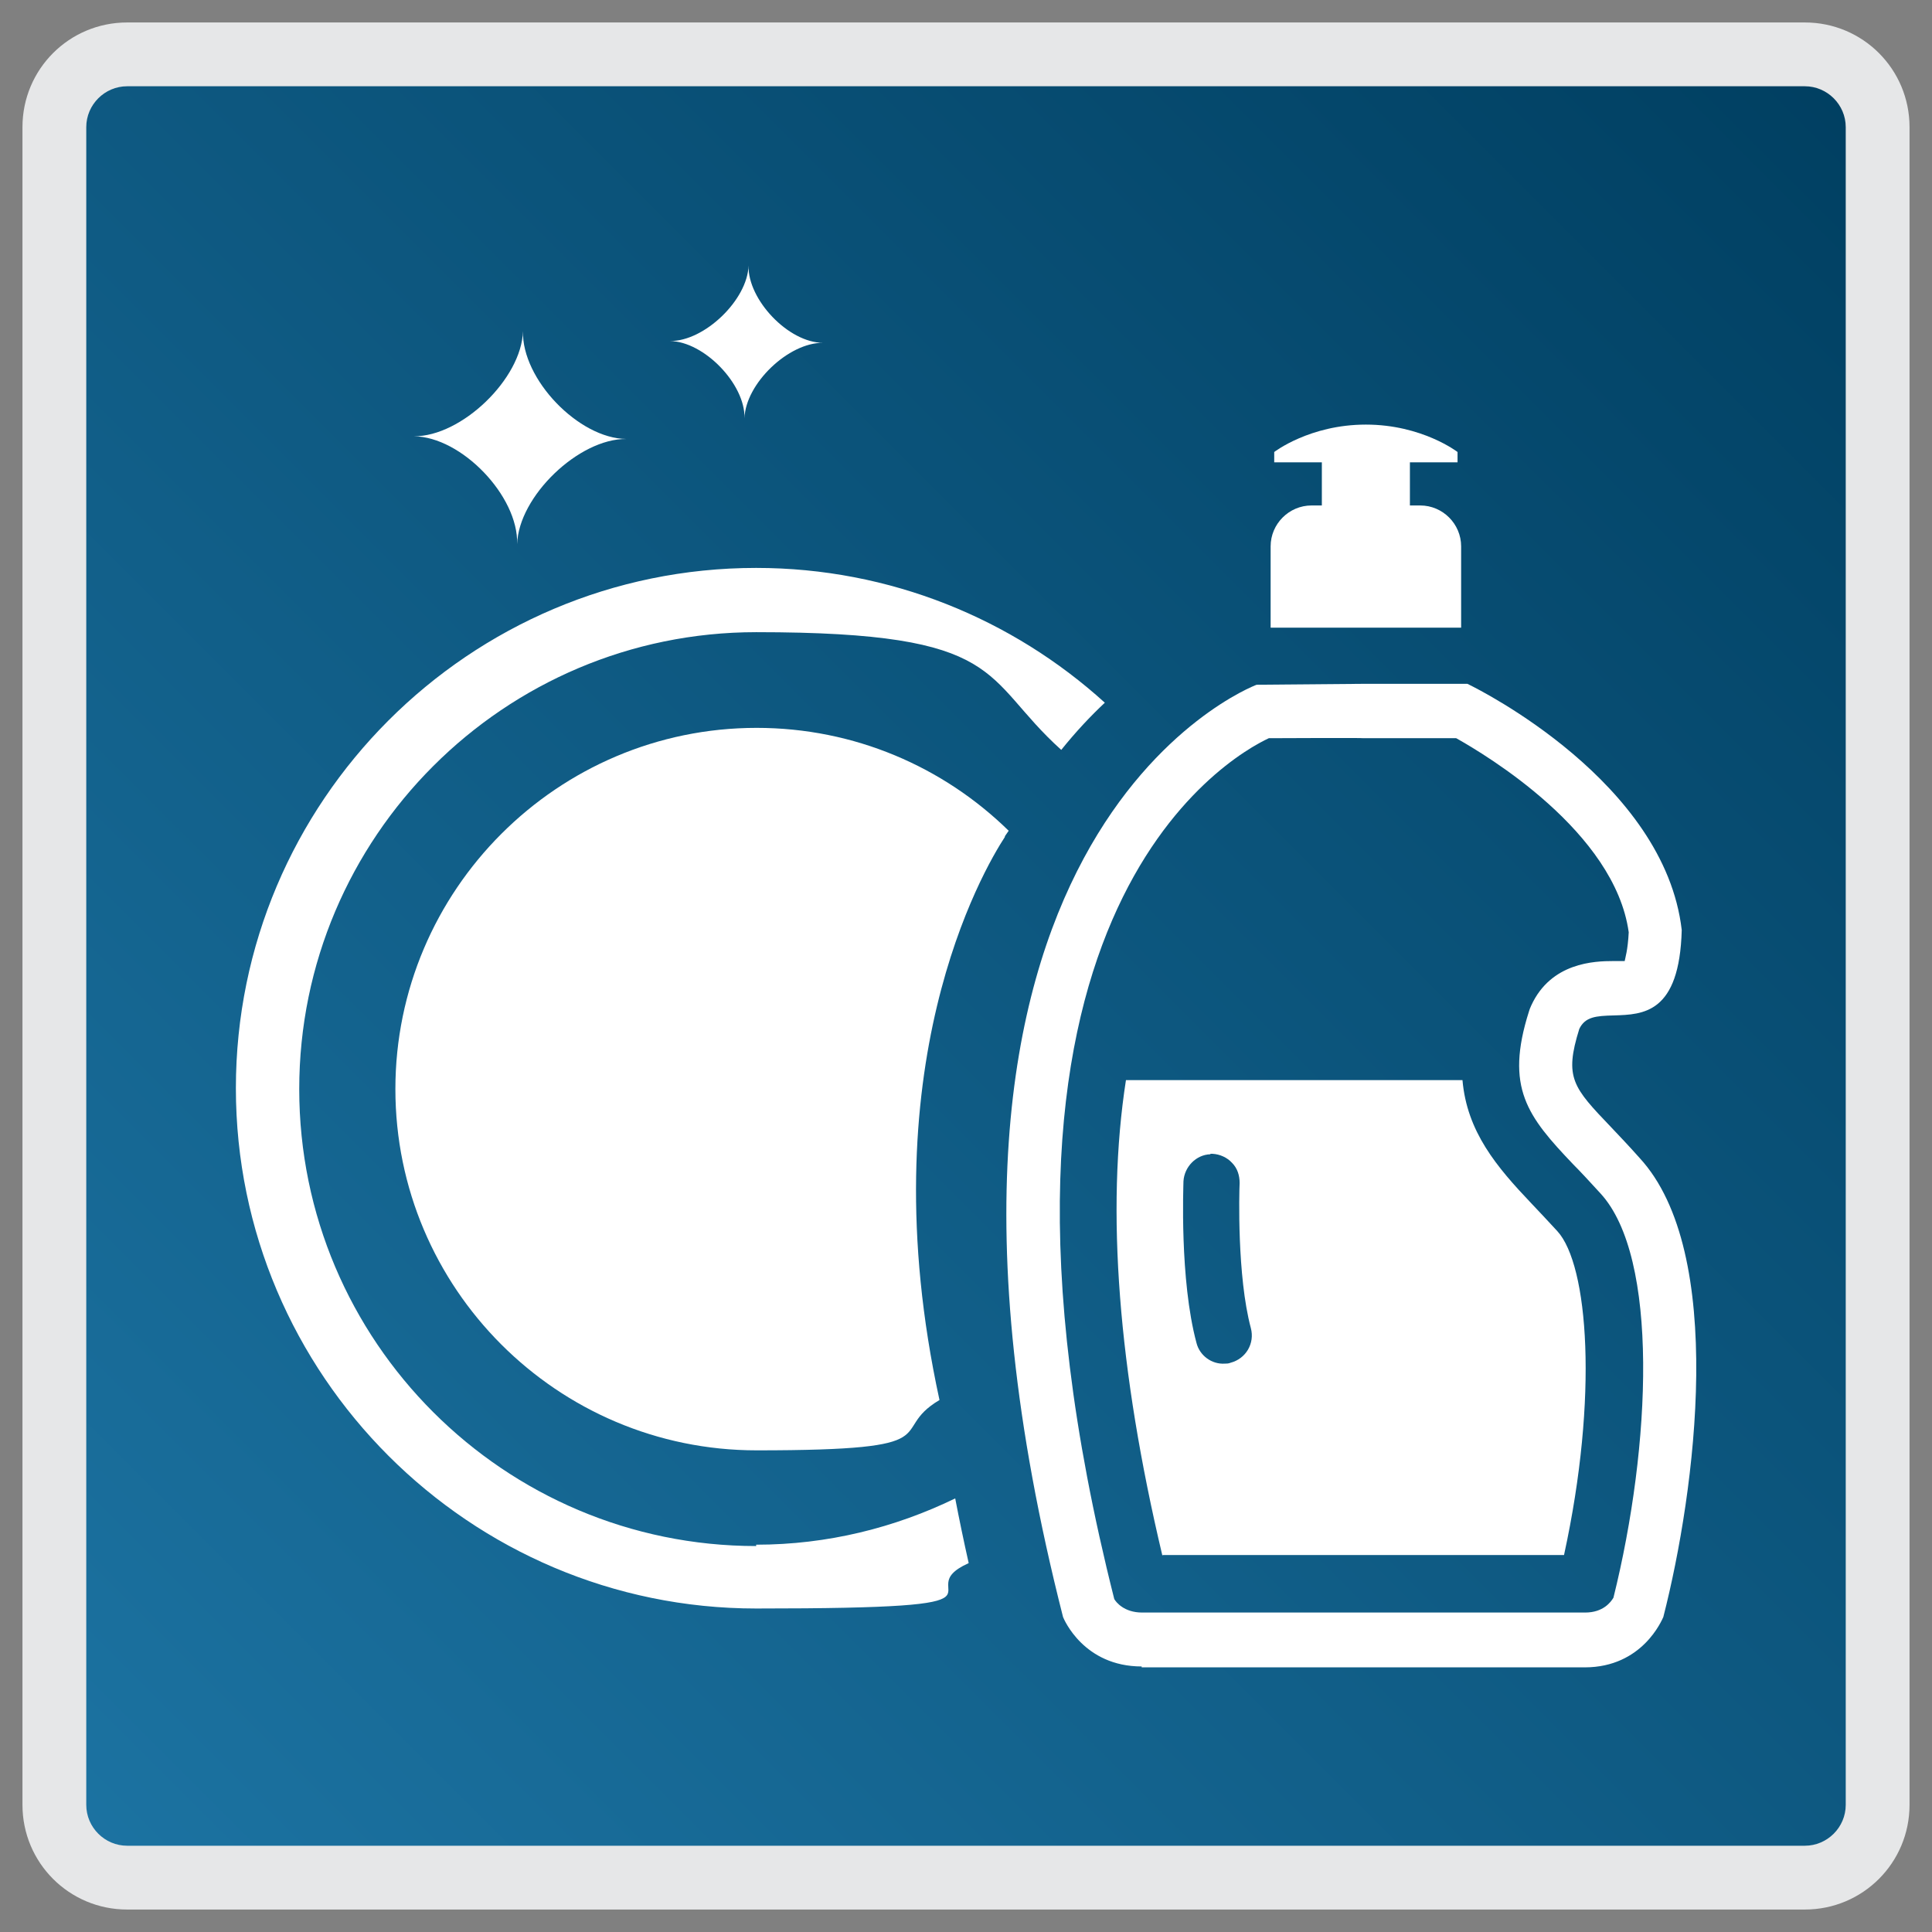
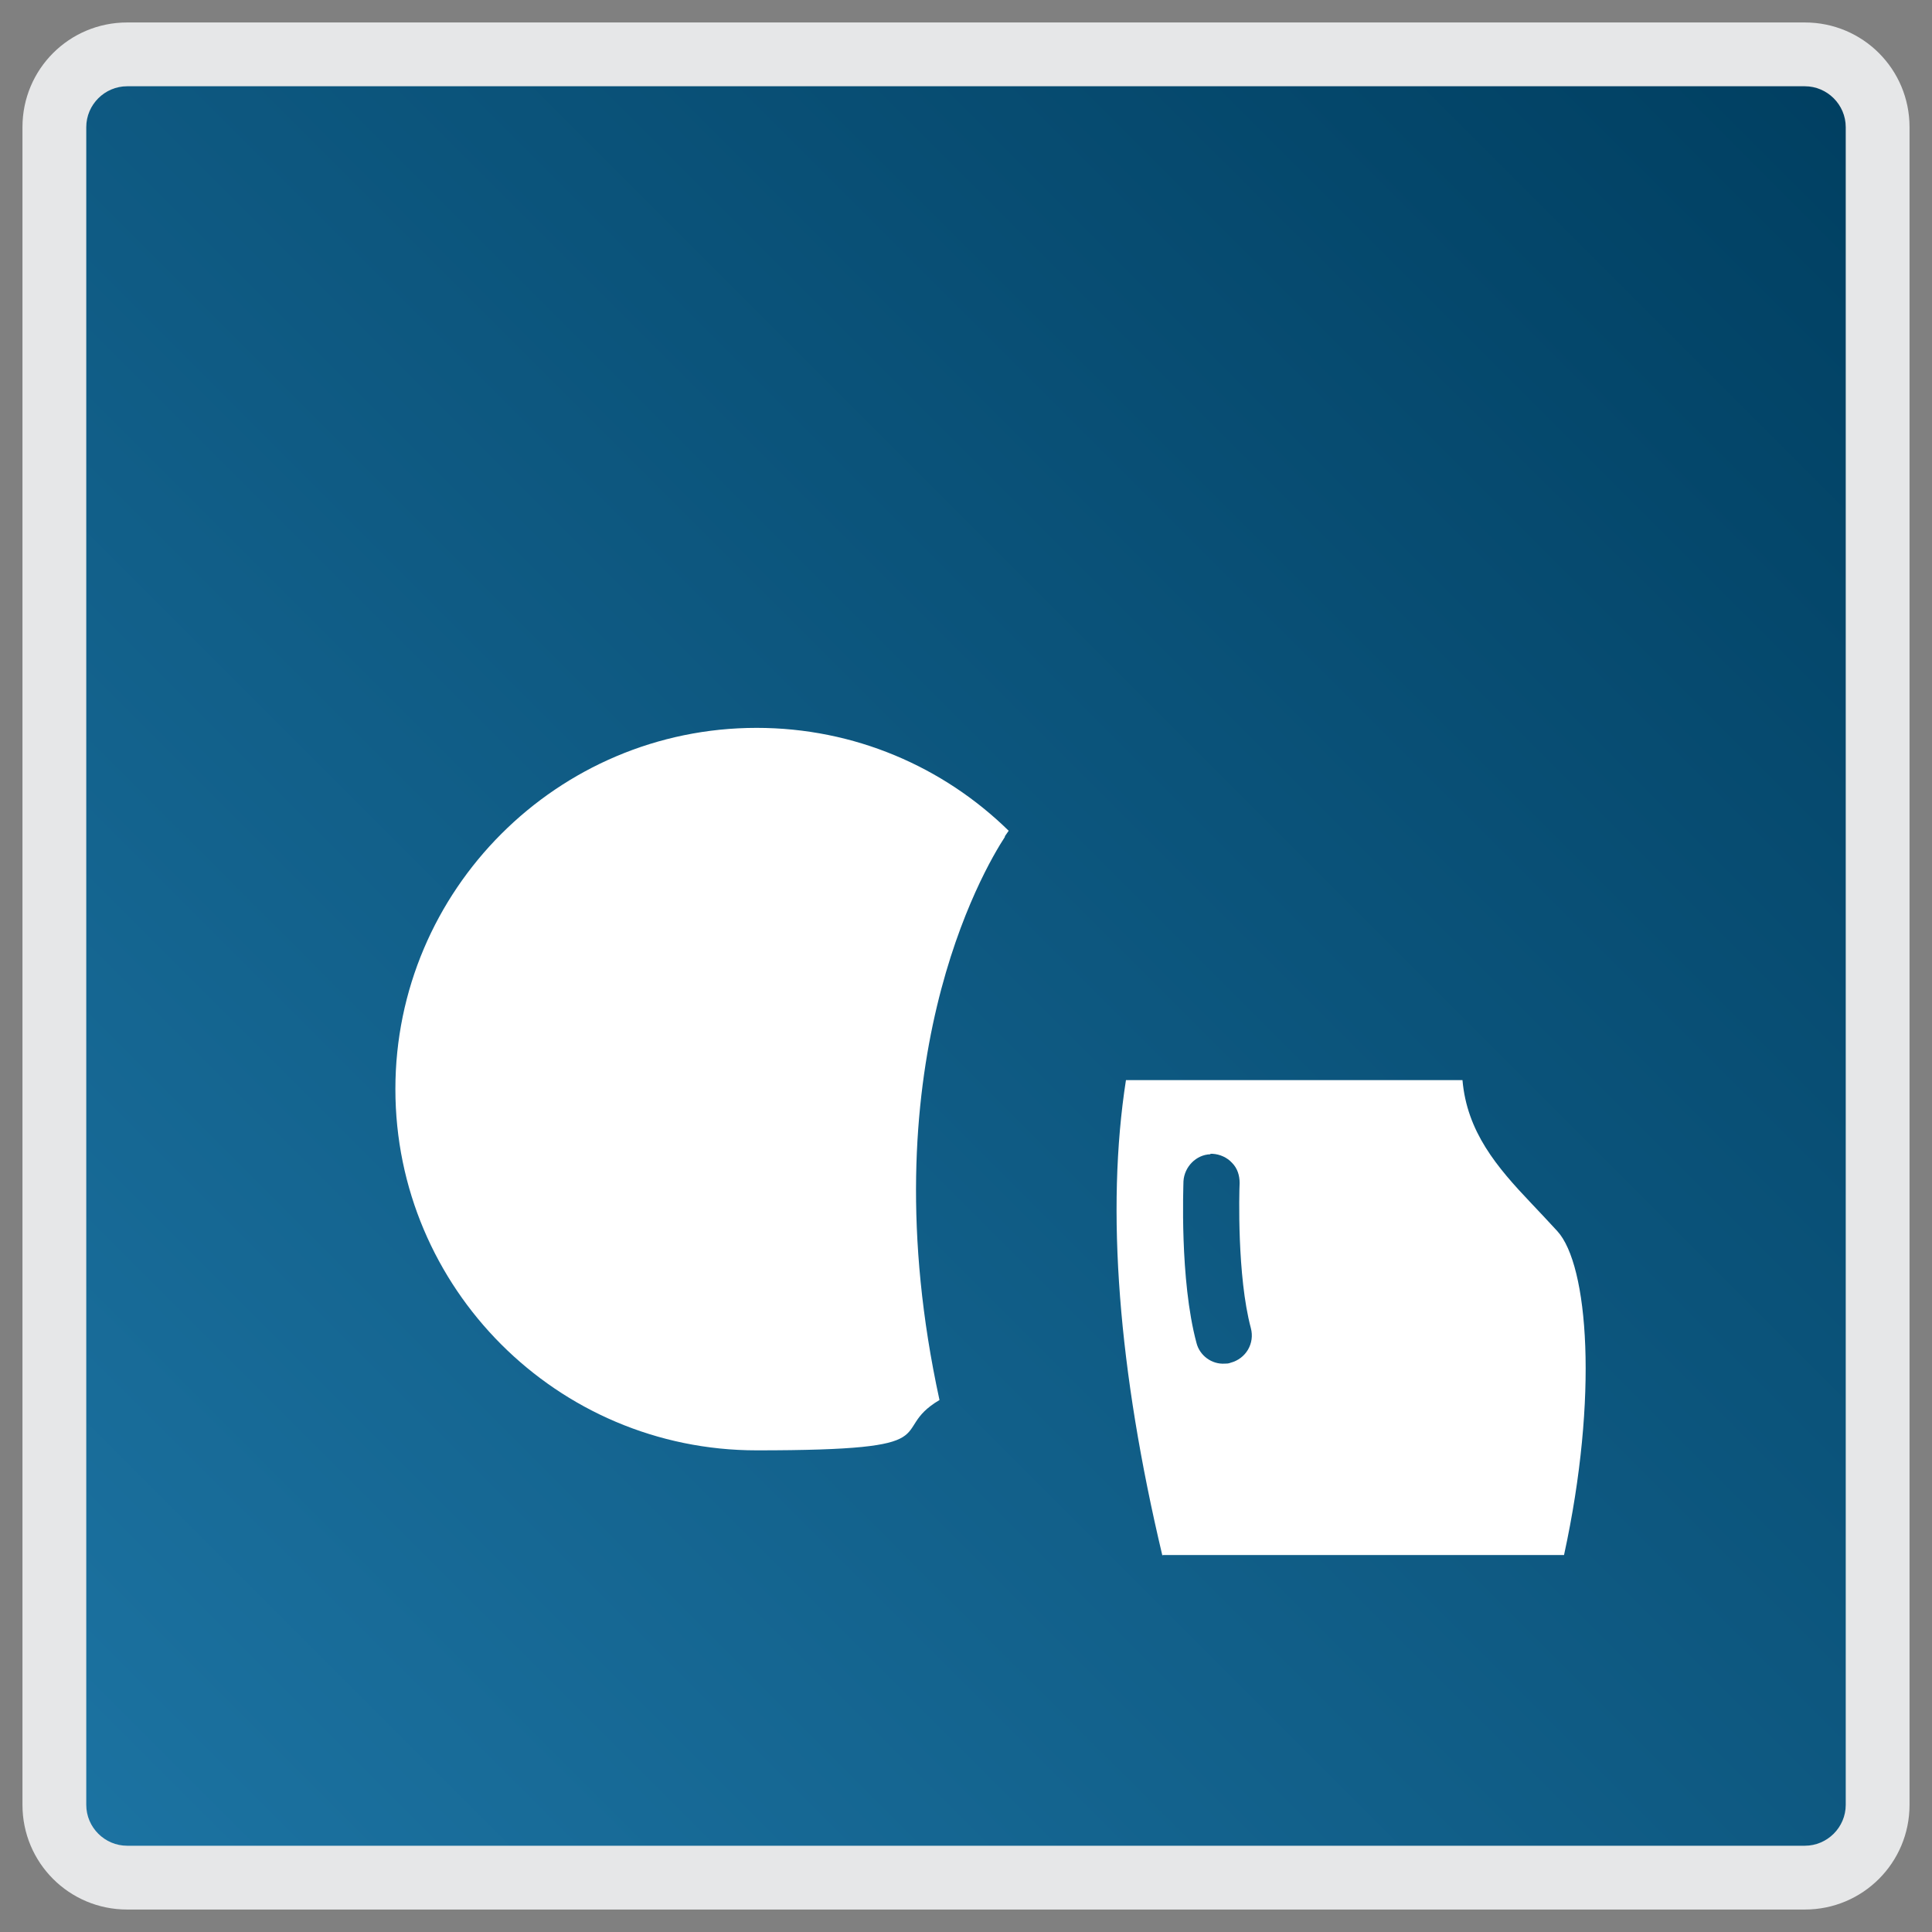
<svg xmlns="http://www.w3.org/2000/svg" id="a" data-name="Layer 1" viewBox="0 0 430 430">
  <rect x="0" y="0" width="430" height="430" fill="#808080" stroke="none" />
  <defs>
    <linearGradient id="b" x1="16.8" y1="413.2" x2="413.2" y2="16.8" gradientUnits="userSpaceOnUse">
      <stop offset="0" stop-color="#1c73a2" />
      <stop offset="1" stop-color="#003f61" />
    </linearGradient>
  </defs>
  <g>
    <path d="m28.3,12.1h373.4c8.9,0,16.2,7.3,16.2,16.2v373.4c0,8.9-7.3,16.2-16.2,16.2H28.3c-8.9,0-16.2-7.3-16.2-16.2V28.3c0-8.9,7.3-16.2,16.2-16.2Z" style="fill: url(#b); stroke-width: 0px;" />
    <path d="m401.7,19.2c5,0,9.1,4.1,9.1,9.1v373.4c0,5-4.1,9.1-9.1,9.1H28.3c-5,0-9.1-4.1-9.1-9.1V28.3c0-5,4.1-9.1,9.1-9.1h373.4m0-14.2H28.3C15.4,5,5,15.4,5,28.3v373.4c0,12.9,10.4,23.3,23.3,23.3h373.4c12.9,0,23.3-10.4,23.3-23.3V28.3c0-12.9-10.4-23.3-23.3-23.3h0Z" style="fill: #e6e7e8; stroke-width: 0px;" />
  </g>
  <g>
    <g>
-       <path d="m166.6,59.1c-.2,7.6-9.8,16.9-17.5,16.8,7.6.1,16.8,9.6,16.6,17.2.2-7.7,9.8-16.9,17.5-16.8-7.7,0-16.8-9.6-16.6-17.2Z" style="fill: #fff; stroke-width: 0px;" />
-       <path d="m116.4,73.7c-.3,10.6-13.7,23.5-24.3,23.4,10.6.1,23.3,13.3,23,24,.3-10.6,13.7-23.5,24.3-23.4-10.6-.1-23.3-13.3-23-24Z" style="fill: #fff; stroke-width: 0px;" />
-       <path d="m316.1,112.5h-2.3v-9.6h10.6v-2.3s-7.9-6.1-20.4-6.1-20.4,6.1-20.4,6.1v2.3h10.6v9.6h-2.3c-5,0-9.1,4.1-9.1,9.1v18.1h42.4v-18.1c0-5-4.1-9.1-9.1-9.1Z" style="fill: #fff; stroke-width: 0px;" />
-       <path d="m168.3,344.1c-56.1,0-101.7-45.6-101.7-101.7s45.6-101.7,101.7-101.7,49.9,10,67.9,26.2c3.3-4.1,6.5-7.5,9.7-10.5-20.5-18.6-47.8-30-77.6-30-63.9,0-115.8,52-115.8,115.8s52,115.8,115.8,115.8,32.8-3.6,47.3-10.1c-1.1-4.9-2.1-9.7-3-14.4-13.4,6.5-28.4,10.3-44.3,10.3Z" style="fill: #fff; stroke-width: 0px;" />
-       <path d="m254.1,370.9c-12.9,0-17.3-10.5-17.5-11-44.3-173.9,42.2-207.2,43.1-207.5l23.5-.2h23.4c.2.1.4.2.6.3,1.8.9,43.3,21.5,47.1,54.5-.5,18.6-8.6,18.8-15.1,19-4,.1-6.4.3-7.7,3-3.4,10.9-1.4,13,7.1,21.9,1.8,1.9,3.9,4.1,6.3,6.8,19.4,21,12.5,74.1,5.3,102.2-.3.6-4.6,11.2-17.5,11.2h-98.6Zm28.3-206.6c-8.8,4.1-72.7,40-34.4,191.6.4.7,2.2,3,6.2,3h98.6c4,0,5.7-2.3,6.3-3.3,8.4-33.8,10.2-75.8-2.9-90-2.3-2.5-4.3-4.7-6.1-6.5-10.1-10.6-15.2-17-9.8-34l.2-.6.3-.7c4.4-9.6,14.1-9.9,18.3-9.9.8,0,1.9,0,2.5,0,.1-.6.7-2.4.9-6.4-3.1-22.4-31.8-39.5-38.4-43.2h-20.6c0-.1-20.9,0-20.9,0Z" style="fill: #fff; stroke-width: 0px;" />
      <path d="m258.7,346.2c-9.8-41.3-12.6-76.9-8.1-105.8h74.9c1,11.5,7.6,19.3,15.3,27.4,1.7,1.8,3.6,3.8,5.8,6.2,6.9,7.5,9.2,36.8,1.5,72.1h-89.3Zm10.7-89.3c-3.2.1-5.8,2.8-6,6,0,.9-.9,21.9,2.9,36,.7,2.8,3.4,4.8,6.3,4.6.4,0,.8,0,1.3-.2,3.4-.9,5.4-4.3,4.5-7.7-3.1-11.6-2.6-30.2-2.5-32.3,0-1.7-.5-3.3-1.7-4.5-1.1-1.2-2.7-1.9-4.3-2-.1,0-.5,0-.5,0h0Z" style="fill: #fff; stroke-width: 0px;" />
    </g>
    <path d="m223.6,186.2c.3-.4.6-.9.9-1.3-14.5-14.2-34.3-22.9-56.1-22.9-44.3,0-80.4,36.1-80.4,80.4s36,80.4,80.4,80.4,28.7-4.1,40.7-11.2c-16.1-73.9,9.7-117.9,14.6-125.4Z" style="fill: #fff; stroke-width: 0px;" />
  </g>
</svg>